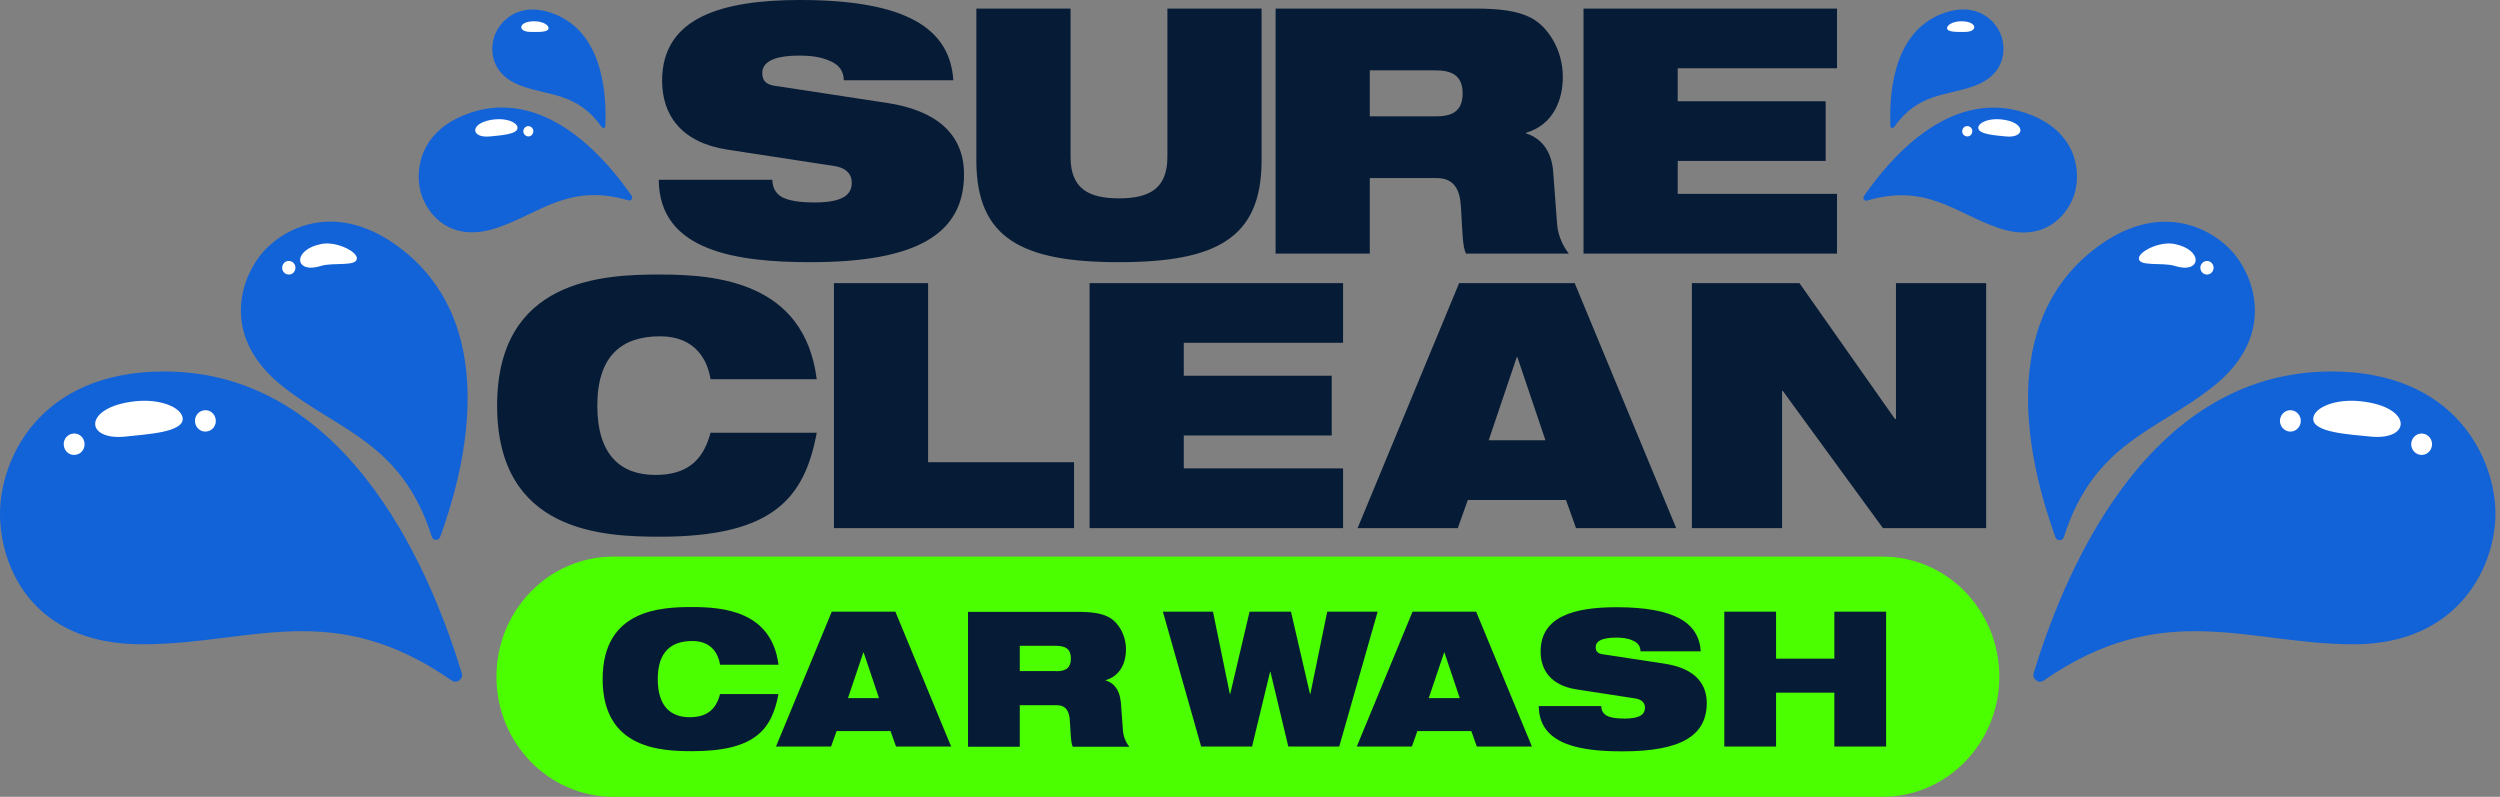
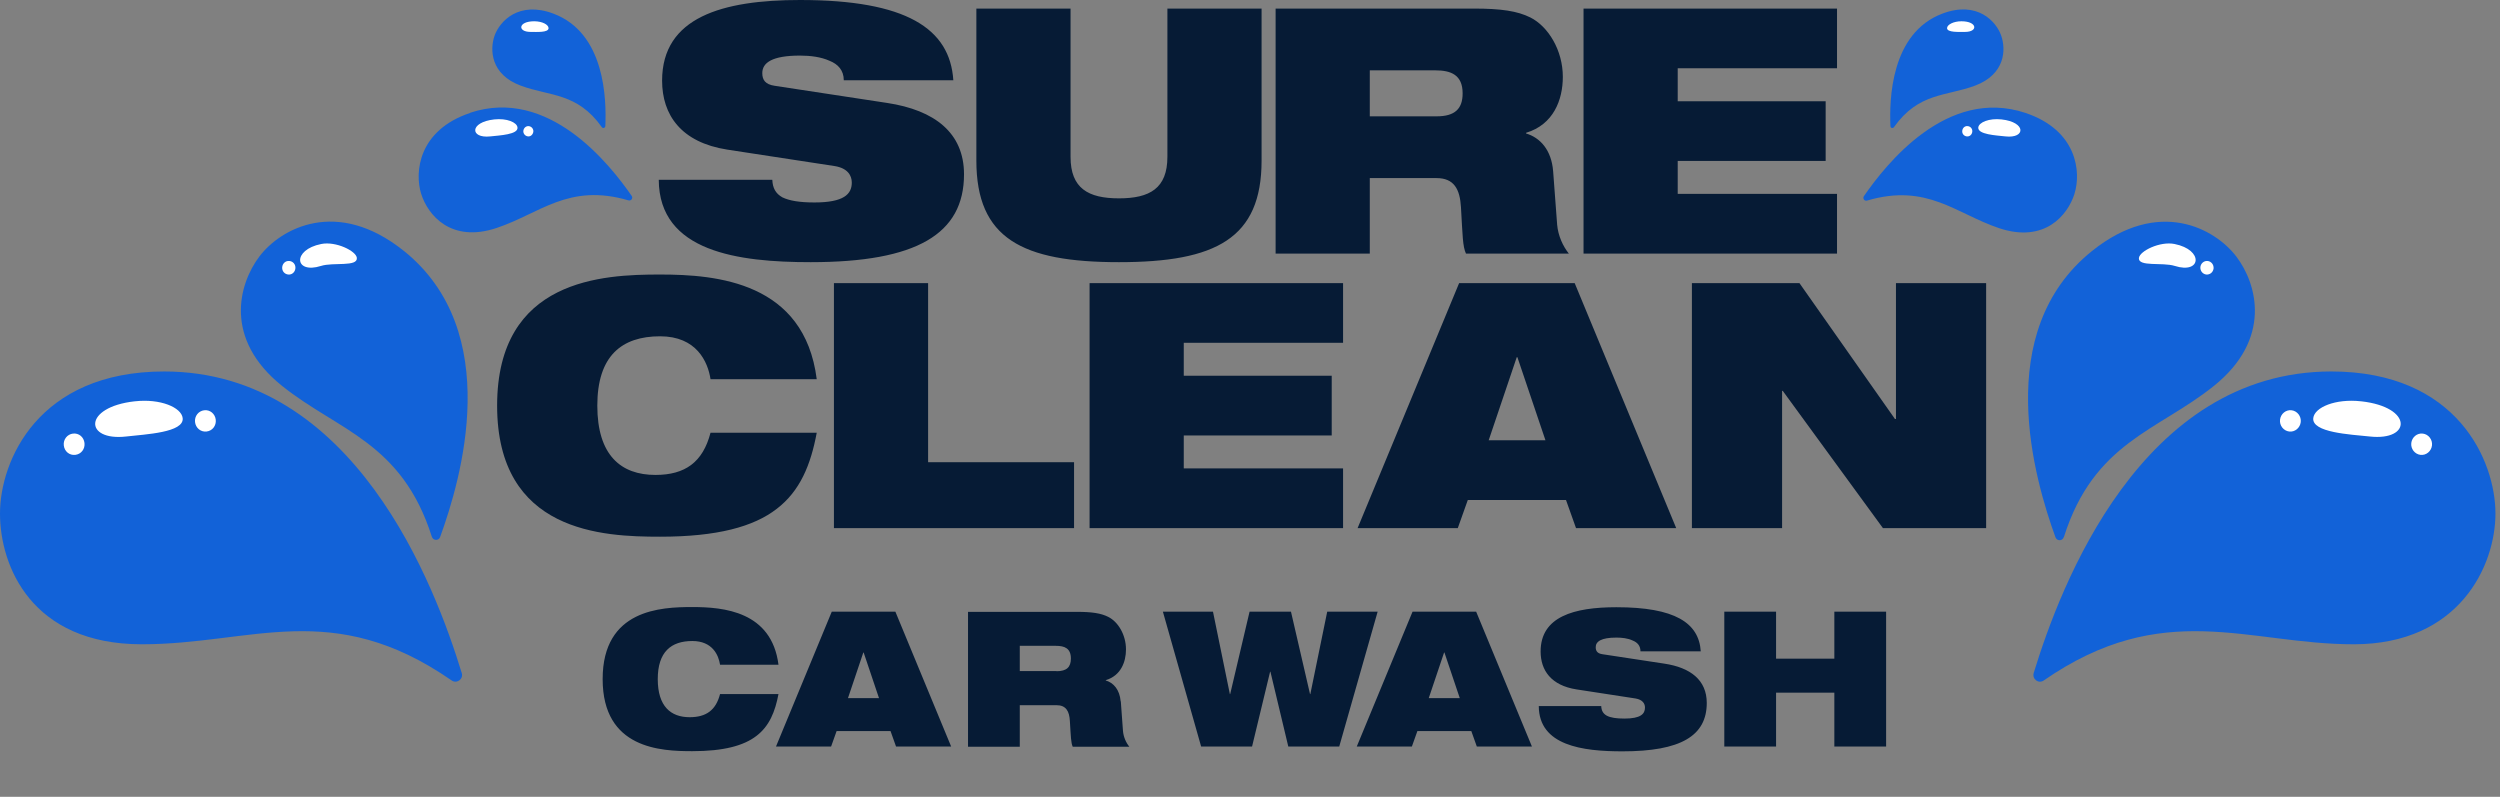
<svg xmlns="http://www.w3.org/2000/svg" width="251" height="80" viewBox="0 0 251 80" fill="none">
  <rect x="0" y="0" width="251" height="80" fill="#808080" stroke="none" />
-   <path d="M188.997 55.883H61.58C55.098 55.883 49.844 61.282 49.844 67.941C49.844 74.601 55.098 80 61.58 80H188.997C195.478 80 200.733 74.601 200.733 67.941C200.733 61.282 195.478 55.883 188.997 55.883Z" fill="#4BFF00" />
  <path d="M83.727 28.424V53.023H107.835V46.408H93.182V28.424H83.727ZM137.527 17.881H144.233C145.977 17.881 146.58 18.984 146.681 20.81C146.848 23.669 146.848 24.737 147.184 25.461H157.511C156.908 24.703 156.438 23.669 156.338 22.567L155.935 17.192C155.768 15.056 154.628 13.816 153.219 13.402V13.333C155.969 12.507 156.908 10.026 156.908 7.717C156.908 5.03 155.432 2.653 153.655 1.757C152.347 1.103 150.704 0.861 147.988 0.861H128.071V25.461H137.527V17.881ZM137.527 7.063H144.099C145.675 7.063 146.848 7.511 146.848 9.371C146.848 10.922 146.077 11.68 144.233 11.68H137.527V7.063ZM136.303 53.023H146.362L147.368 50.198H157.226L158.232 53.023H168.291L158.098 28.424H146.496L136.303 53.023ZM152.28 35.866H152.347L155.164 44.203H149.464L152.28 35.866ZM184.437 19.466H168.442V16.159H183.296V10.164H168.442V6.856H184.437V0.861H158.987V25.461H184.437V19.466ZM81.765 20.327C80.29 20.327 79.25 20.155 78.546 19.811C77.875 19.431 77.574 18.88 77.54 18.053H66.14C66.173 25.288 74.12 26.322 81.396 26.322C92.025 26.322 96.787 23.497 96.787 17.502C96.787 13.333 93.836 11.059 89.075 10.336L77.775 8.613C76.836 8.475 76.534 8.028 76.534 7.338C76.534 6.305 77.507 5.581 80.323 5.581C81.363 5.581 82.436 5.719 83.274 6.098C84.146 6.443 84.716 7.063 84.716 8.062H95.714C95.379 2.86 90.986 0 80.323 0C72.544 0 66.475 1.723 66.475 8.096C66.475 11.542 68.386 14.298 73.013 15.021L83.81 16.675C85.085 16.882 85.52 17.605 85.52 18.329C85.52 19.5 84.716 20.327 81.765 20.327ZM134.844 34.419V28.424H109.394V53.023H134.844V47.028H118.85V43.721H133.704V37.726H118.85V34.419H134.844ZM112.345 26.322C122.069 26.322 126.663 23.945 126.663 16.124V0.861H117.207V15.745C117.207 18.915 115.43 19.914 112.345 19.914C109.26 19.914 107.483 18.915 107.483 15.745V0.861H98.027V16.124C98.027 23.945 102.621 26.322 112.345 26.322ZM190.355 28.424V42.067H190.254L180.664 28.424H169.867V53.023H178.921V39.242H178.988L189.047 53.023H199.408V28.424H190.355ZM77.976 51.094C80.323 49.302 81.396 46.684 82 43.445H71.337C70.566 46.408 68.788 47.683 65.804 47.683C62.351 47.683 59.97 45.719 59.97 40.724C59.97 35.728 62.418 33.764 66.274 33.764C69.929 33.764 71.069 36.313 71.337 38.071H82C80.759 28.32 71.974 27.562 66.274 27.562C60.574 27.562 49.911 27.976 49.911 40.724C49.911 53.471 60.54 53.885 66.274 53.885C72.007 53.885 75.662 52.885 77.976 51.094ZM167.118 66.632L160.898 65.685C160.378 65.616 160.21 65.358 160.21 64.978C160.21 64.41 160.747 64.014 162.289 64.014C162.859 64.014 163.446 64.083 163.916 64.307C164.402 64.496 164.704 64.841 164.704 65.392H170.756C170.571 62.532 168.157 60.965 162.289 60.965C158.014 60.965 154.678 61.912 154.678 65.409C154.678 67.304 155.734 68.82 158.282 69.216L164.217 70.129C164.922 70.25 165.156 70.646 165.156 71.042C165.156 71.68 164.72 72.145 163.094 72.145C162.289 72.145 161.703 72.059 161.317 71.852C160.948 71.645 160.78 71.335 160.764 70.887H154.493C154.51 74.867 158.886 75.435 162.893 75.435C168.744 75.435 171.359 73.885 171.359 70.577C171.359 68.286 169.733 67.028 167.118 66.632ZM141.819 61.413L136.219 74.953H141.752L142.305 73.402H147.72L148.273 74.953H153.806L148.206 61.413H141.819ZM143.445 70.095L144.987 65.513H145.021L146.563 70.095H143.428H143.445ZM184.168 66.133H178.317V61.413H173.12V74.953H178.317V69.543H184.168V74.953H189.366V61.413H184.168V66.133ZM83.509 61.413L77.909 74.953H83.442L83.995 73.402H89.41L89.963 74.953H95.496L89.896 61.413H83.509ZM85.135 70.095L86.677 65.513H86.711L88.253 70.095H85.118H85.135ZM72.293 69.681C71.873 71.318 70.884 72.007 69.241 72.007C67.347 72.007 66.039 70.922 66.039 68.183C66.039 65.444 67.38 64.358 69.509 64.358C71.521 64.358 72.142 65.754 72.293 66.736H78.16C77.473 61.378 72.645 60.947 69.509 60.947C66.374 60.947 60.506 61.171 60.506 68.183C60.506 75.194 66.358 75.418 69.509 75.418C72.661 75.418 74.673 74.867 75.947 73.885C77.238 72.903 77.825 71.456 78.16 69.681H72.293ZM133.252 61.413L131.558 69.681H131.525L129.614 61.413H125.456L123.511 69.681H123.477L121.784 61.413H116.754L120.594 74.953H125.707L127.518 67.442H127.551L129.345 74.953H134.459L138.315 61.413H133.285H133.252ZM112.513 70.405C112.412 69.233 111.792 68.544 111.021 68.32V68.286C112.53 67.838 113.049 66.46 113.049 65.202C113.049 63.721 112.245 62.412 111.255 61.929C110.534 61.568 109.629 61.43 108.137 61.43H97.189V74.97H102.386V70.801H106.075C107.03 70.801 107.366 71.404 107.416 72.403C107.517 73.971 107.517 74.556 107.701 74.97H113.385C113.049 74.556 112.798 73.988 112.747 73.385L112.53 70.422L112.513 70.405ZM106.075 67.373H102.386V64.841H106.008C106.88 64.841 107.517 65.082 107.517 66.115C107.517 66.977 107.098 67.39 106.075 67.39V67.373Z" fill="#061B35" />
  <path d="M47.212 11.335C41.997 13.075 41.612 17.295 42.282 19.449C42.953 21.602 45.283 24.41 49.844 22.894C54.203 21.447 57.086 18.346 63.105 20.12C63.373 20.189 63.575 19.896 63.424 19.673C61.194 16.451 55.074 8.716 47.212 11.318V11.335ZM52.275 8.596C55.175 9.681 57.941 9.268 60.423 12.765C60.523 12.92 60.758 12.851 60.775 12.661C60.892 10.008 60.775 3.307 55.544 1.361C52.073 0.069 50.179 2.136 49.659 3.566C49.156 4.996 49.257 7.476 52.275 8.596ZM16.497 37.295C3.789 37.295 0 46.305 0 51.559C0 56.813 3.152 64.686 14.234 64.686C25.316 64.686 33.346 60 45.35 68.32C45.87 68.682 46.558 68.165 46.356 67.562C43.691 58.846 35.593 37.295 16.464 37.295H16.497ZM40.539 25.185C33.799 19.793 28.166 22.963 26.053 25.736C23.941 28.527 22.449 34.039 28.317 38.742C33.95 43.256 40.338 44.375 43.355 53.885C43.489 54.298 44.06 54.315 44.194 53.902C46.289 48.148 50.665 33.282 40.522 25.168L40.539 25.185ZM208.277 19.449C208.964 17.295 208.562 13.075 203.348 11.335C195.485 8.716 189.366 16.468 187.136 19.69C186.985 19.914 187.186 20.224 187.454 20.138C193.473 18.363 196.357 21.447 200.716 22.911C205.276 24.427 207.59 21.619 208.277 19.466V19.449ZM190.154 12.765C192.635 9.268 195.401 9.681 198.302 8.596C201.319 7.459 201.42 4.996 200.917 3.566C200.414 2.136 198.503 0.052 195.032 1.361C189.818 3.307 189.684 10.026 189.801 12.661C189.801 12.851 190.036 12.92 190.154 12.765ZM234.079 37.295C214.95 37.295 206.852 58.846 204.186 67.562C204.002 68.183 204.672 68.682 205.192 68.32C217.196 60 225.696 64.686 236.309 64.686C246.921 64.686 250.543 56.796 250.543 51.559C250.543 46.322 246.754 37.295 234.045 37.295H234.079ZM207.221 53.902C210.239 44.393 216.626 43.273 222.259 38.76C228.127 34.057 226.635 28.527 224.523 25.753C222.41 22.98 216.777 19.793 210.037 25.202C199.894 33.333 204.287 48.182 206.366 53.936C206.517 54.35 207.087 54.332 207.204 53.919L207.221 53.902Z" fill="#1262D8" />
  <path d="M49.626 11.99C47.111 12.265 47.178 13.919 49.223 13.695C50.179 13.592 52.04 13.506 51.956 12.8C51.906 12.283 50.883 11.852 49.626 11.99ZM53.633 2.136C52.007 2.136 51.939 3.204 53.264 3.204C53.884 3.204 55.075 3.29 55.075 2.825C55.075 2.481 54.454 2.136 53.633 2.136ZM52.996 12.662C52.711 12.696 52.526 12.954 52.543 13.23C52.577 13.523 52.828 13.713 53.096 13.695C53.364 13.678 53.566 13.402 53.549 13.127C53.515 12.834 53.264 12.644 52.996 12.662ZM32.257 24.496C29.306 25.082 29.558 27.545 32.223 26.701C33.464 26.305 35.912 26.822 35.828 25.892C35.761 25.203 33.732 24.203 32.257 24.496ZM28.921 26.202C28.552 26.236 28.3 26.581 28.334 26.96C28.367 27.339 28.703 27.597 29.071 27.563C29.44 27.528 29.692 27.184 29.658 26.805C29.625 26.426 29.289 26.167 28.921 26.202ZM13.513 40.293C8.316 40.879 8.45 44.307 12.675 43.824C14.636 43.6 18.492 43.428 18.341 41.981C18.224 40.913 16.112 40 13.53 40.293H13.513ZM20.504 41.189C19.934 41.258 19.515 41.775 19.582 42.377C19.649 42.963 20.152 43.394 20.739 43.325C21.326 43.256 21.728 42.739 21.661 42.136C21.594 41.55 21.091 41.12 20.504 41.189ZM7.327 43.532C6.757 43.6 6.337 44.117 6.405 44.72C6.472 45.323 6.975 45.737 7.561 45.668C8.148 45.599 8.55 45.082 8.483 44.479C8.416 43.876 7.913 43.463 7.327 43.532ZM200.951 11.99C199.71 11.852 198.671 12.283 198.62 12.8C198.553 13.506 200.414 13.592 201.353 13.695C203.382 13.919 203.449 12.265 200.951 11.99ZM196.927 2.136C196.122 2.136 195.485 2.481 195.485 2.825C195.485 3.273 196.675 3.204 197.296 3.204C198.62 3.204 198.536 2.136 196.927 2.136ZM197.564 12.662C197.279 12.627 197.044 12.834 197.011 13.127C196.977 13.42 197.178 13.661 197.463 13.695C197.748 13.73 197.983 13.523 198.017 13.23C198.05 12.937 197.849 12.696 197.564 12.662ZM218.32 24.496C216.861 24.203 214.832 25.203 214.749 25.892C214.648 26.822 217.096 26.305 218.353 26.701C221.019 27.545 221.27 25.082 218.32 24.496ZM221.656 26.202C221.287 26.167 220.969 26.426 220.918 26.805C220.885 27.184 221.136 27.511 221.505 27.563C221.874 27.597 222.192 27.339 222.243 26.96C222.276 26.581 222.025 26.253 221.656 26.202ZM237.063 40.293C234.481 40 232.369 40.896 232.252 41.981C232.101 43.428 235.94 43.618 237.918 43.824C242.127 44.29 242.277 40.879 237.08 40.293H237.063ZM230.072 41.189C229.502 41.12 228.982 41.55 228.915 42.136C228.848 42.722 229.267 43.256 229.837 43.325C230.407 43.394 230.927 42.963 230.994 42.377C231.061 41.792 230.642 41.258 230.072 41.189ZM243.25 43.532C242.68 43.463 242.16 43.893 242.093 44.479C242.026 45.065 242.445 45.599 243.015 45.668C243.585 45.737 244.105 45.306 244.172 44.72C244.239 44.135 243.82 43.6 243.25 43.532Z" fill="white" />
</svg>